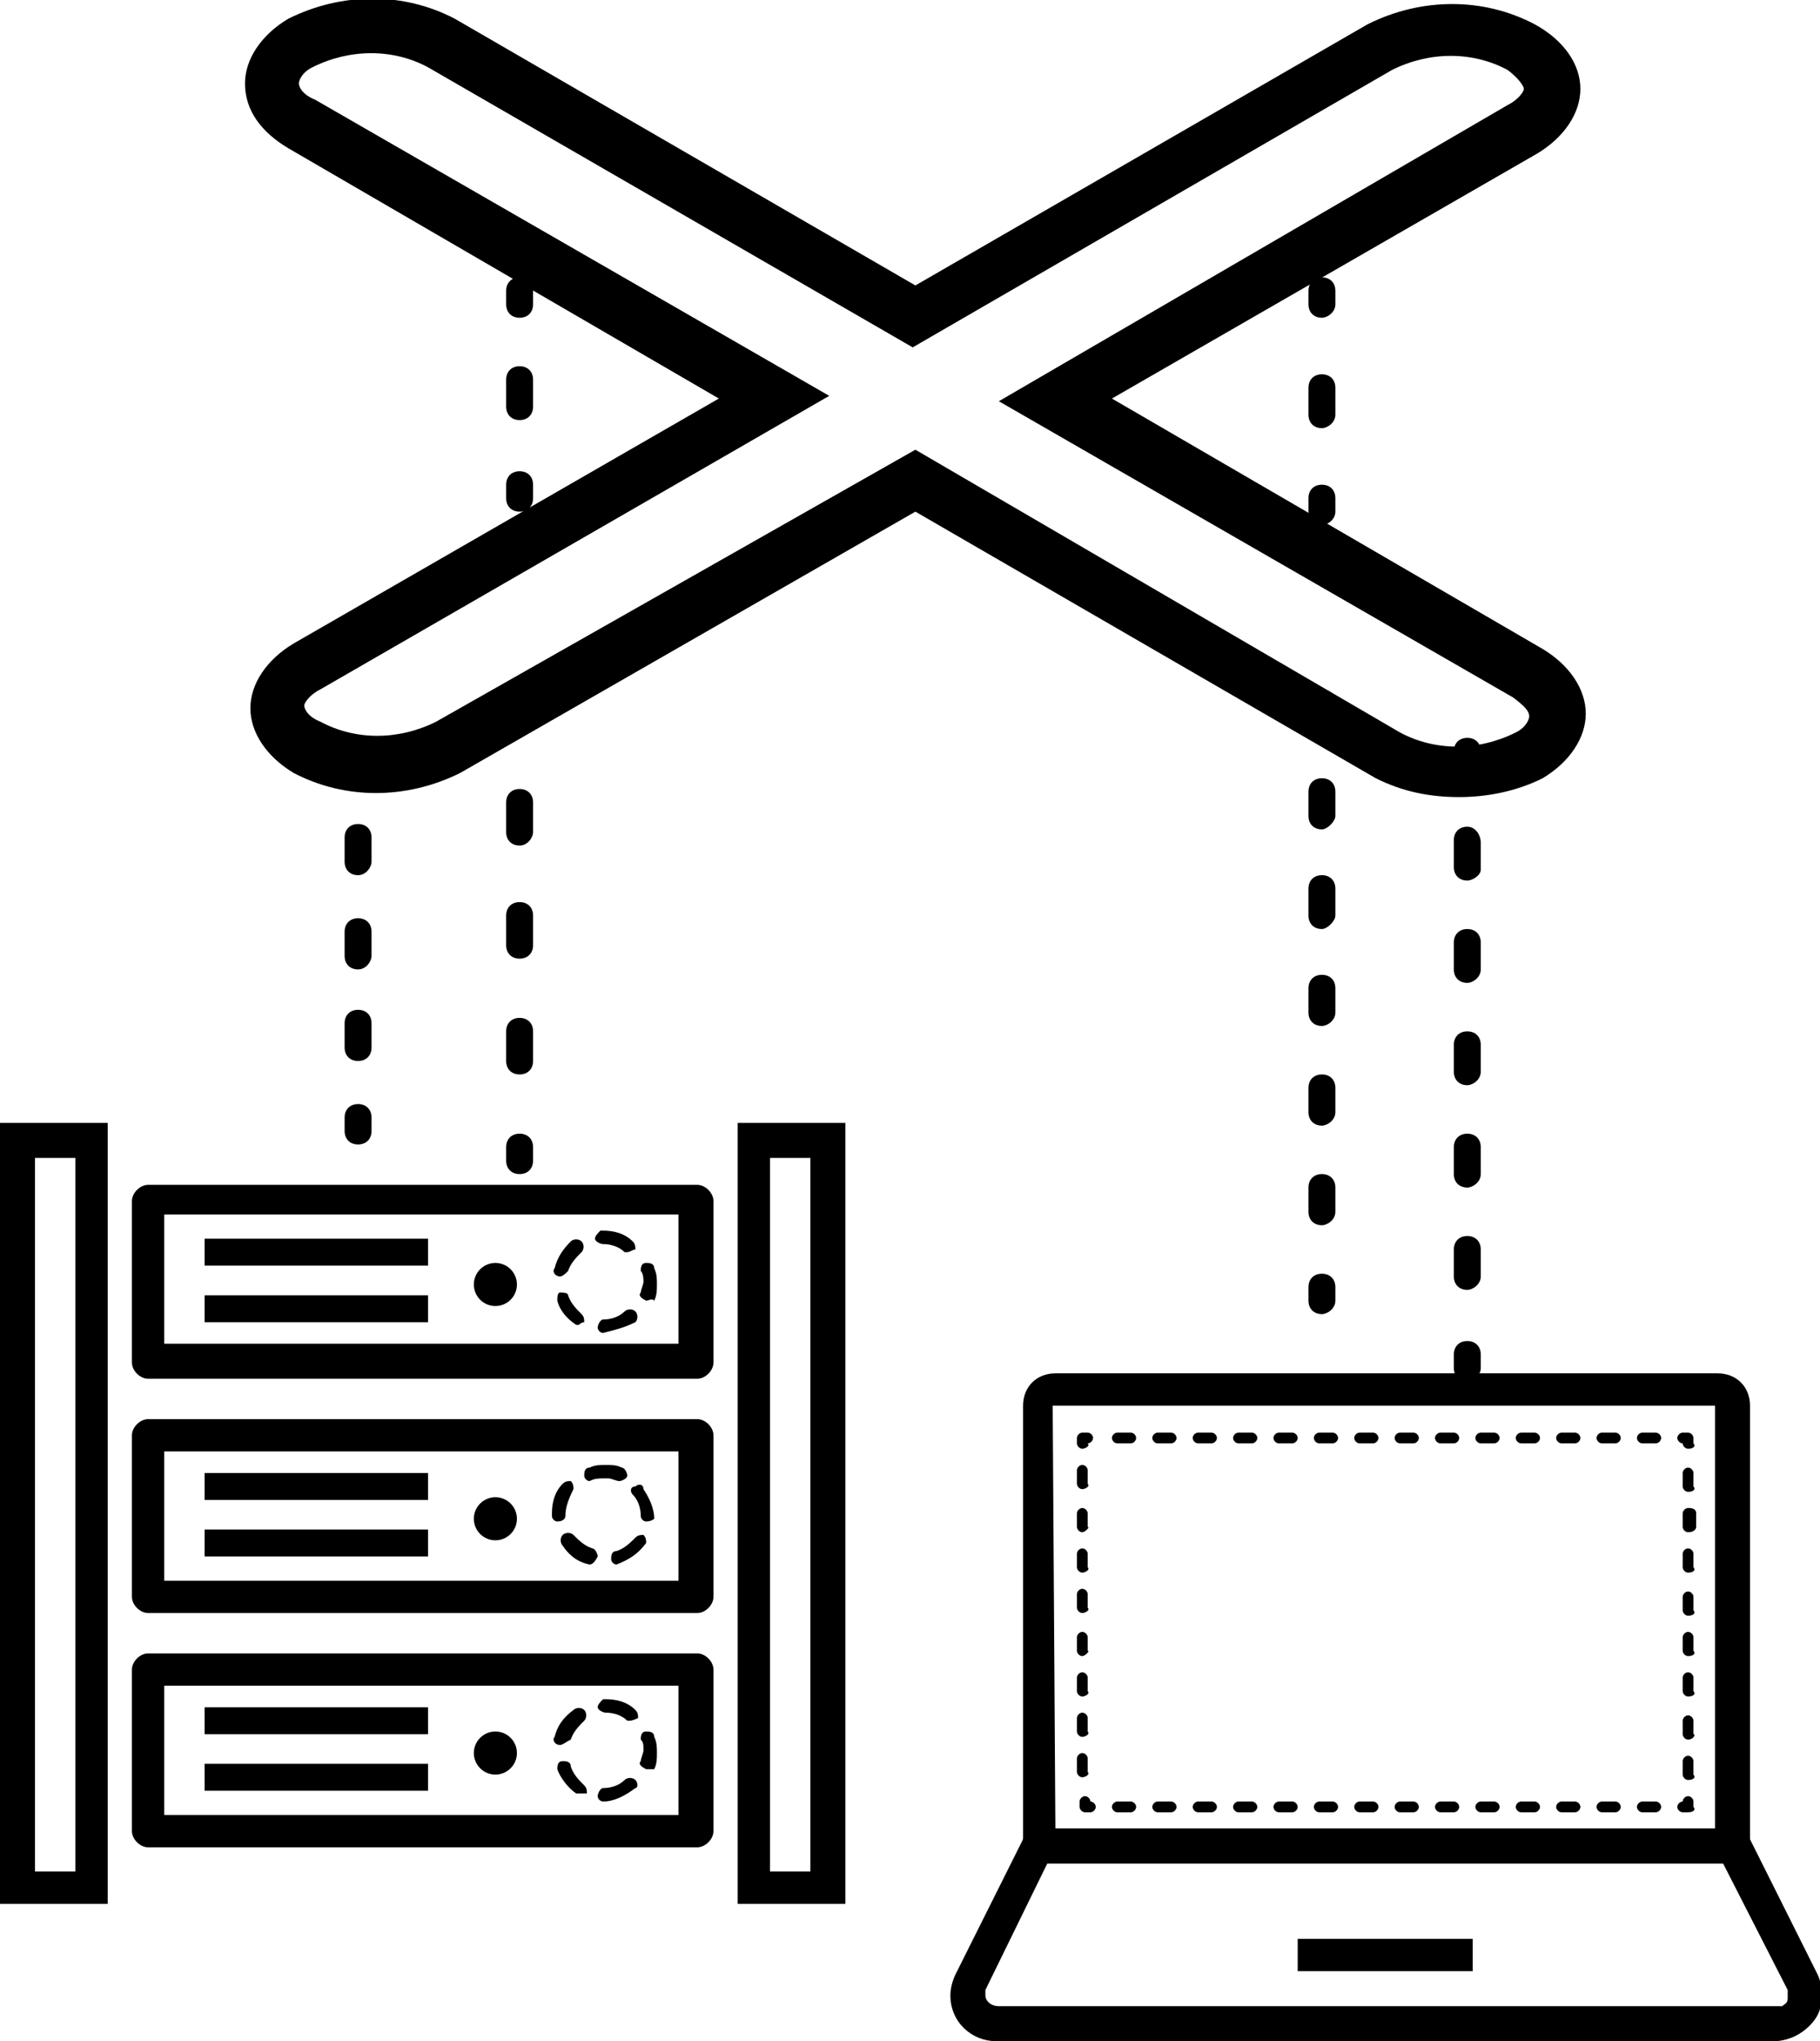
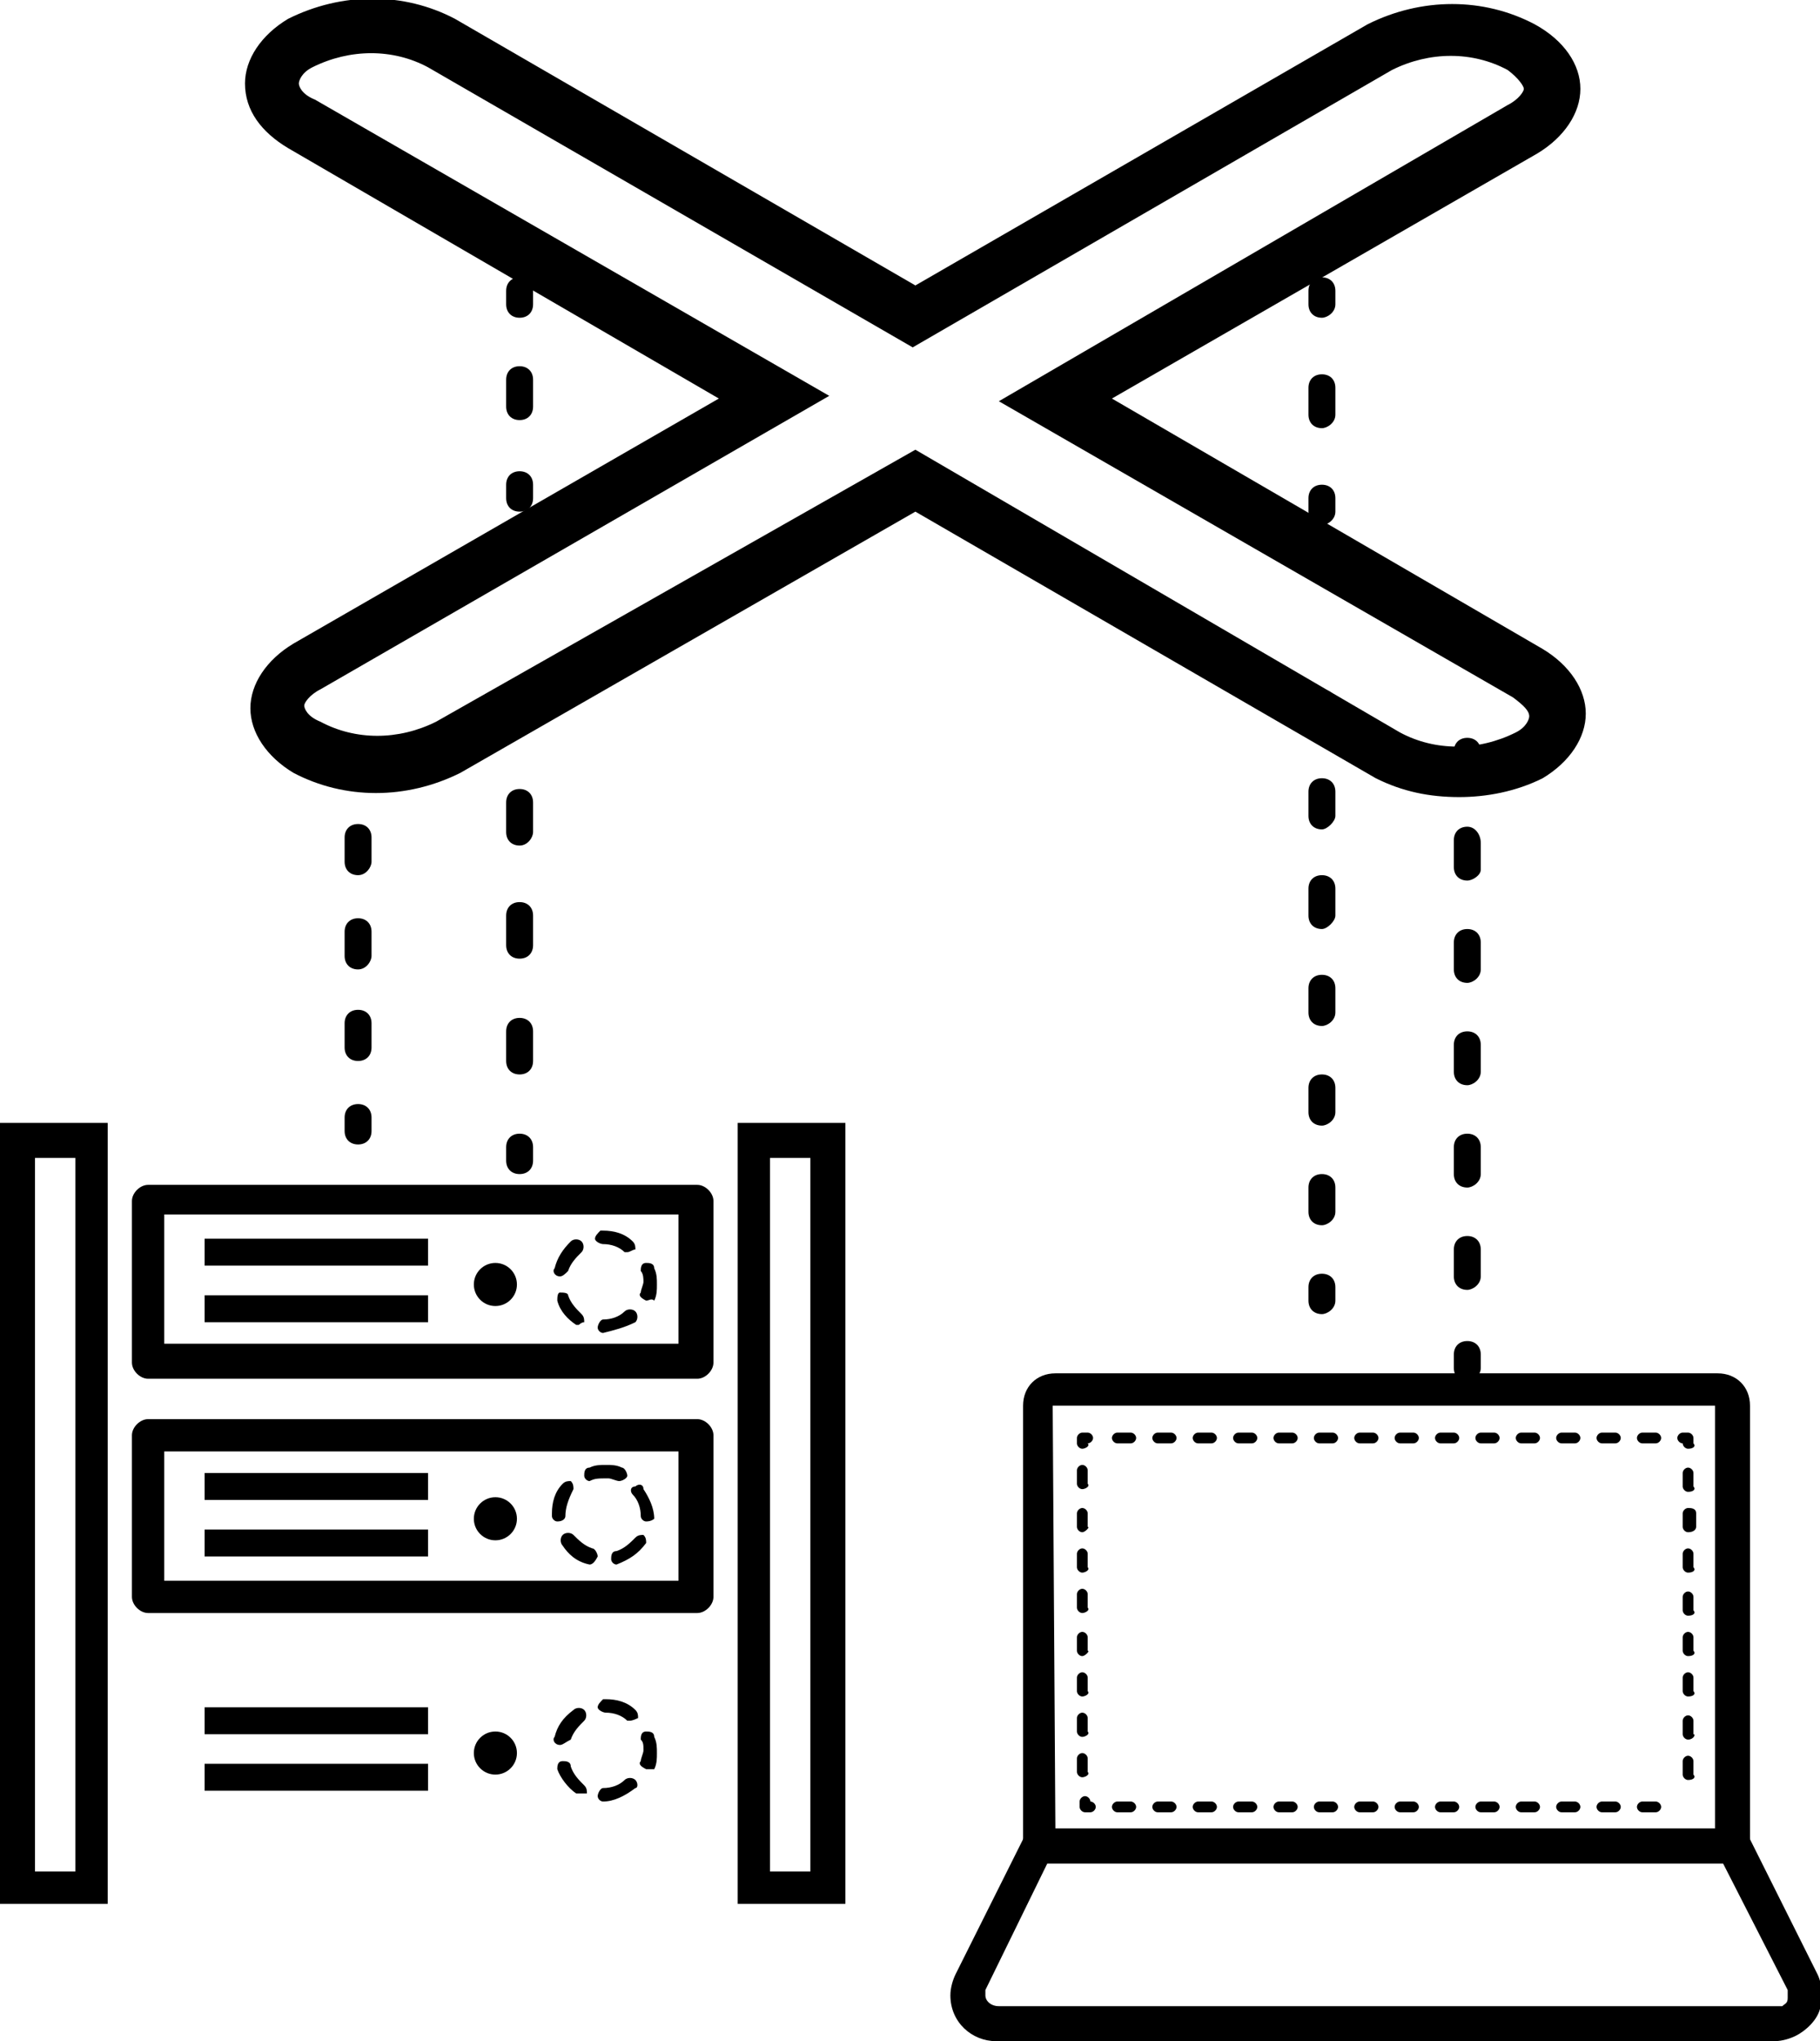
<svg xmlns="http://www.w3.org/2000/svg" version="1.1" id="Layer_2_1_" x="0px" y="0px" viewBox="0 0 67.6 75.8" style="enable-background:new 0 0 67.6 75.8;" xml:space="preserve">
  <title>Icon_library</title>
  <g>
    <path d="M65,69.2h-27v-17c0-0.7,0.5-1.2,1.2-1.2h24.6c0.7,0,1.2,0.5,1.2,1.2V69.2z M39.2,67.9h24.5V52.2l-24.6,0L39.2,67.9z" />
  </g>
  <g>
    <path d="M37,75.8c-0.9,0-1.7-0.7-1.7-1.7c0-0.3,0.1-0.6,0.2-0.8l2.7-5.4h26.6l2.7,5.4c0.2,0.4,0.2,0.9,0.1,1.3   c-0.1,0.4-0.5,0.8-0.9,1c-0.2,0.1-0.5,0.2-0.8,0.2L37,75.8C37,75.8,37,75.8,37,75.8z M38.9,69.2l-2.3,4.7c0,0.1,0,0.1,0,0.2   c0,0.2,0.2,0.4,0.5,0.4h28.9c0,0,0,0,0,0c0.1,0,0.1,0,0.2,0c0.1-0.1,0.2-0.1,0.2-0.3c0-0.1,0-0.2,0-0.3L64,69.2H38.9z" />
  </g>
  <g>
-     <rect x="48.2" y="72" width="6.5" height="1.2" />
-   </g>
+     </g>
  <g>
-     <path d="M62.7,67.3h-0.2c-0.1,0-0.2-0.1-0.2-0.2s0.1-0.2,0.2-0.2c0-0.1,0.1-0.2,0.2-0.2s0.2,0.1,0.2,0.2v0.2   C63,67.2,62.9,67.3,62.7,67.3z" />
-   </g>
+     </g>
  <g>
    <path d="M61.5,67.3H61c-0.1,0-0.2-0.1-0.2-0.2s0.1-0.2,0.2-0.2h0.5c0.1,0,0.2,0.1,0.2,0.2S61.6,67.3,61.5,67.3z M60,67.3h-0.5   c-0.1,0-0.2-0.1-0.2-0.2s0.1-0.2,0.2-0.2H60c0.1,0,0.2,0.1,0.2,0.2S60.1,67.3,60,67.3z M58.5,67.3H58c-0.1,0-0.2-0.1-0.2-0.2   s0.1-0.2,0.2-0.2h0.5c0.1,0,0.2,0.1,0.2,0.2S58.6,67.3,58.5,67.3z M57,67.3h-0.5c-0.1,0-0.2-0.1-0.2-0.2s0.1-0.2,0.2-0.2H57   c0.1,0,0.2,0.1,0.2,0.2S57.1,67.3,57,67.3z M55.5,67.3H55c-0.1,0-0.2-0.1-0.2-0.2s0.1-0.2,0.2-0.2h0.5c0.1,0,0.2,0.1,0.2,0.2   S55.6,67.3,55.5,67.3z M54,67.3h-0.5c-0.1,0-0.2-0.1-0.2-0.2s0.1-0.2,0.2-0.2H54c0.1,0,0.2,0.1,0.2,0.2S54.1,67.3,54,67.3z    M52.5,67.3H52c-0.1,0-0.2-0.1-0.2-0.2s0.1-0.2,0.2-0.2h0.5c0.1,0,0.2,0.1,0.2,0.2S52.6,67.3,52.5,67.3z M51,67.3h-0.5   c-0.1,0-0.2-0.1-0.2-0.2s0.1-0.2,0.2-0.2H51c0.1,0,0.2,0.1,0.2,0.2S51.1,67.3,51,67.3z M49.5,67.3H49c-0.1,0-0.2-0.1-0.2-0.2   s0.1-0.2,0.2-0.2h0.5c0.1,0,0.2,0.1,0.2,0.2S49.6,67.3,49.5,67.3z M48,67.3h-0.5c-0.1,0-0.2-0.1-0.2-0.2s0.1-0.2,0.2-0.2H48   c0.1,0,0.2,0.1,0.2,0.2S48.1,67.3,48,67.3z M46.5,67.3H46c-0.1,0-0.2-0.1-0.2-0.2s0.1-0.2,0.2-0.2h0.5c0.1,0,0.2,0.1,0.2,0.2   S46.6,67.3,46.5,67.3z M45,67.3h-0.5c-0.1,0-0.2-0.1-0.2-0.2s0.1-0.2,0.2-0.2H45c0.1,0,0.2,0.1,0.2,0.2S45.1,67.3,45,67.3z    M43.5,67.3H43c-0.1,0-0.2-0.1-0.2-0.2s0.1-0.2,0.2-0.2h0.5c0.1,0,0.2,0.1,0.2,0.2S43.6,67.3,43.5,67.3z M42,67.3h-0.5   c-0.1,0-0.2-0.1-0.2-0.2s0.1-0.2,0.2-0.2H42c0.1,0,0.2,0.1,0.2,0.2S42.1,67.3,42,67.3z" />
  </g>
  <g>
    <path d="M40.5,67.3h-0.2c-0.1,0-0.2-0.1-0.2-0.2v-0.2c0-0.1,0.1-0.2,0.2-0.2s0.2,0.1,0.2,0.2c0.1,0,0.2,0.1,0.2,0.2   S40.6,67.3,40.5,67.3z" />
  </g>
  <g>
    <path d="M40.2,66c-0.1,0-0.2-0.1-0.2-0.2v-0.5c0-0.1,0.1-0.2,0.2-0.2s0.2,0.1,0.2,0.2v0.5C40.5,65.9,40.3,66,40.2,66z M40.2,64.5   c-0.1,0-0.2-0.1-0.2-0.2v-0.5c0-0.1,0.1-0.2,0.2-0.2s0.2,0.1,0.2,0.2v0.5C40.5,64.4,40.3,64.5,40.2,64.5z M40.2,63   c-0.1,0-0.2-0.1-0.2-0.2v-0.5c0-0.1,0.1-0.2,0.2-0.2s0.2,0.1,0.2,0.2v0.5C40.5,62.9,40.3,63,40.2,63z M40.2,61.5   c-0.1,0-0.2-0.1-0.2-0.2v-0.5c0-0.1,0.1-0.2,0.2-0.2s0.2,0.1,0.2,0.2v0.5C40.5,61.3,40.3,61.5,40.2,61.5z M40.2,59.9   c-0.1,0-0.2-0.1-0.2-0.2v-0.5c0-0.1,0.1-0.2,0.2-0.2s0.2,0.1,0.2,0.2v0.5C40.5,59.8,40.3,59.9,40.2,59.9z M40.2,58.4   c-0.1,0-0.2-0.1-0.2-0.2v-0.5c0-0.1,0.1-0.2,0.2-0.2s0.2,0.1,0.2,0.2v0.5C40.5,58.3,40.3,58.4,40.2,58.4z M40.2,56.9   c-0.1,0-0.2-0.1-0.2-0.2v-0.5c0-0.1,0.1-0.2,0.2-0.2s0.2,0.1,0.2,0.2v0.5C40.5,56.7,40.3,56.9,40.2,56.9z M40.2,55.3   c-0.1,0-0.2-0.1-0.2-0.2v-0.5c0-0.1,0.1-0.2,0.2-0.2s0.2,0.1,0.2,0.2v0.5C40.5,55.2,40.3,55.3,40.2,55.3z" />
  </g>
  <g>
    <path d="M40.2,53.8c-0.1,0-0.2-0.1-0.2-0.2v-0.2c0-0.1,0.1-0.2,0.2-0.2h0.2c0.1,0,0.2,0.1,0.2,0.2s-0.1,0.2-0.2,0.2   C40.5,53.7,40.3,53.8,40.2,53.8z" />
  </g>
  <g>
    <path d="M61.5,53.6H61c-0.1,0-0.2-0.1-0.2-0.2s0.1-0.2,0.2-0.2h0.5c0.1,0,0.2,0.1,0.2,0.2S61.6,53.6,61.5,53.6z M60,53.6h-0.5   c-0.1,0-0.2-0.1-0.2-0.2s0.1-0.2,0.2-0.2H60c0.1,0,0.2,0.1,0.2,0.2S60.1,53.6,60,53.6z M58.5,53.6H58c-0.1,0-0.2-0.1-0.2-0.2   s0.1-0.2,0.2-0.2h0.5c0.1,0,0.2,0.1,0.2,0.2S58.6,53.6,58.5,53.6z M57,53.6h-0.5c-0.1,0-0.2-0.1-0.2-0.2s0.1-0.2,0.2-0.2H57   c0.1,0,0.2,0.1,0.2,0.2S57.1,53.6,57,53.6z M55.5,53.6H55c-0.1,0-0.2-0.1-0.2-0.2s0.1-0.2,0.2-0.2h0.5c0.1,0,0.2,0.1,0.2,0.2   S55.6,53.6,55.5,53.6z M54,53.6h-0.5c-0.1,0-0.2-0.1-0.2-0.2s0.1-0.2,0.2-0.2H54c0.1,0,0.2,0.1,0.2,0.2S54.1,53.6,54,53.6z    M52.5,53.6H52c-0.1,0-0.2-0.1-0.2-0.2s0.1-0.2,0.2-0.2h0.5c0.1,0,0.2,0.1,0.2,0.2S52.6,53.6,52.5,53.6z M51,53.6h-0.5   c-0.1,0-0.2-0.1-0.2-0.2s0.1-0.2,0.2-0.2H51c0.1,0,0.2,0.1,0.2,0.2S51.1,53.6,51,53.6z M49.5,53.6H49c-0.1,0-0.2-0.1-0.2-0.2   s0.1-0.2,0.2-0.2h0.5c0.1,0,0.2,0.1,0.2,0.2S49.6,53.6,49.5,53.6z M48,53.6h-0.5c-0.1,0-0.2-0.1-0.2-0.2s0.1-0.2,0.2-0.2H48   c0.1,0,0.2,0.1,0.2,0.2S48.1,53.6,48,53.6z M46.5,53.6H46c-0.1,0-0.2-0.1-0.2-0.2s0.1-0.2,0.2-0.2h0.5c0.1,0,0.2,0.1,0.2,0.2   S46.6,53.6,46.5,53.6z M45,53.6h-0.5c-0.1,0-0.2-0.1-0.2-0.2s0.1-0.2,0.2-0.2H45c0.1,0,0.2,0.1,0.2,0.2S45.1,53.6,45,53.6z    M43.5,53.6H43c-0.1,0-0.2-0.1-0.2-0.2s0.1-0.2,0.2-0.2h0.5c0.1,0,0.2,0.1,0.2,0.2S43.6,53.6,43.5,53.6z M42,53.6h-0.5   c-0.1,0-0.2-0.1-0.2-0.2s0.1-0.2,0.2-0.2H42c0.1,0,0.2,0.1,0.2,0.2S42.1,53.6,42,53.6z" />
  </g>
  <g>
    <path d="M62.7,53.8c-0.1,0-0.2-0.1-0.2-0.2c-0.1,0-0.2-0.1-0.2-0.2s0.1-0.2,0.2-0.2h0.2c0.1,0,0.2,0.1,0.2,0.2v0.2   C63,53.7,62.9,53.8,62.7,53.8z" />
  </g>
  <g>
    <path d="M62.7,66.1c-0.1,0-0.2-0.1-0.2-0.2v-0.5c0-0.1,0.1-0.2,0.2-0.2s0.2,0.1,0.2,0.2v0.5C63,66,62.9,66.1,62.7,66.1z M62.7,64.6   c-0.1,0-0.2-0.1-0.2-0.2v-0.5c0-0.1,0.1-0.2,0.2-0.2s0.2,0.1,0.2,0.2v0.5C63,64.4,62.9,64.6,62.7,64.6z M62.7,63   c-0.1,0-0.2-0.1-0.2-0.2v-0.5c0-0.1,0.1-0.2,0.2-0.2s0.2,0.1,0.2,0.2v0.5C63,62.9,62.9,63,62.7,63z M62.7,61.5   c-0.1,0-0.2-0.1-0.2-0.2v-0.5c0-0.1,0.1-0.2,0.2-0.2s0.2,0.1,0.2,0.2v0.5C63,61.4,62.9,61.5,62.7,61.5z M62.7,60   c-0.1,0-0.2-0.1-0.2-0.2v-0.5c0-0.1,0.1-0.2,0.2-0.2s0.2,0.1,0.2,0.2v0.5C63,59.9,62.9,60,62.7,60z M62.7,58.4   c-0.1,0-0.2-0.1-0.2-0.2v-0.5c0-0.1,0.1-0.2,0.2-0.2s0.2,0.1,0.2,0.2v0.5C63,58.3,62.9,58.4,62.7,58.4z M62.7,56.9   c-0.1,0-0.2-0.1-0.2-0.2v-0.5c0-0.1,0.1-0.2,0.2-0.2S63,56,63,56.2v0.5C63,56.8,62.9,56.9,62.7,56.9z M62.7,55.4   c-0.1,0-0.2-0.1-0.2-0.2v-0.5c0-0.1,0.1-0.2,0.2-0.2s0.2,0.1,0.2,0.2v0.5C63,55.3,62.9,55.4,62.7,55.4z" />
  </g>
  <g>
    <path d="M25.9,51.2H5.5c-0.3,0-0.6-0.3-0.6-0.6v-6c0-0.3,0.3-0.6,0.6-0.6h20.4c0.3,0,0.6,0.3,0.6,0.6v6   C26.5,50.9,26.2,51.2,25.9,51.2z M6.1,49.9h19.1v-4.8H6.1V49.9z" />
  </g>
  <g>
    <path d="M22.4,49.5c-0.1,0-0.2-0.1-0.2-0.2c0-0.1,0.1-0.3,0.2-0.3c0.3,0,0.6-0.1,0.8-0.3c0.1-0.1,0.3-0.1,0.4,0   c0.1,0.1,0.1,0.3,0,0.4C23.2,49.3,22.8,49.4,22.4,49.5C22.4,49.5,22.4,49.5,22.4,49.5z M21.5,49.2c0,0-0.1,0-0.1,0   c-0.3-0.2-0.6-0.5-0.7-0.9c0-0.1,0-0.3,0.1-0.3c0.1,0,0.3,0,0.3,0.1c0.1,0.3,0.3,0.5,0.5,0.7c0.1,0.1,0.1,0.2,0.1,0.3   C21.6,49.1,21.5,49.2,21.5,49.2z M24,48.3C23.9,48.3,23.9,48.3,24,48.3c-0.2-0.1-0.3-0.2-0.2-0.3c0-0.1,0.1-0.3,0.1-0.4   c0-0.1,0-0.3-0.1-0.4c0-0.1,0-0.3,0.2-0.3c0.1,0,0.3,0,0.3,0.2c0.1,0.2,0.1,0.4,0.1,0.6c0,0.2,0,0.4-0.1,0.6   C24.2,48.2,24.1,48.3,24,48.3z M20.8,47.4C20.8,47.4,20.8,47.4,20.8,47.4c-0.2,0-0.3-0.2-0.2-0.3c0.1-0.4,0.3-0.7,0.6-1   c0.1-0.1,0.3-0.1,0.4,0c0.1,0.1,0.1,0.3,0,0.4c-0.2,0.2-0.4,0.4-0.5,0.7C21,47.3,20.9,47.4,20.8,47.4z M23.3,46.5   c-0.1,0-0.1,0-0.1,0c-0.2-0.2-0.5-0.3-0.8-0.3c-0.1,0-0.3-0.1-0.3-0.2s0.1-0.2,0.2-0.3c0,0,0.1,0,0.1,0c0,0,0,0,0,0   c0.4,0,0.8,0.1,1.1,0.4c0.1,0.1,0.1,0.2,0.1,0.3C23.5,46.4,23.4,46.5,23.3,46.5z" />
  </g>
  <g>
    <circle cx="18.4" cy="47.7" r="0.8" />
  </g>
  <g>
    <rect x="7.6" y="46" width="8.3" height="1" />
  </g>
  <g>
    <rect x="7.6" y="48.1" width="8.3" height="1" />
  </g>
  <g>
    <path d="M25.9,59.9H5.5c-0.3,0-0.6-0.3-0.6-0.6v-6c0-0.3,0.3-0.6,0.6-0.6h20.4c0.3,0,0.6,0.3,0.6,0.6v6   C26.5,59.6,26.2,59.9,25.9,59.9z M6.1,58.7h19.1v-4.8H6.1V58.7z" />
  </g>
  <g>
    <path d="M21.9,58.1C21.9,58.1,21.9,58.1,21.9,58.1c-0.5-0.1-0.8-0.4-1-0.7c-0.1-0.1-0.1-0.3,0-0.4c0.1-0.1,0.3-0.1,0.4,0   c0.2,0.2,0.4,0.4,0.7,0.5c0.1,0,0.2,0.2,0.2,0.3C22.1,58,22,58.1,21.9,58.1z M22.9,58.1c-0.1,0-0.2-0.1-0.2-0.2   c0-0.1,0-0.3,0.2-0.3c0.3-0.1,0.5-0.3,0.7-0.5c0.1-0.1,0.2-0.1,0.3-0.1c0.1,0.1,0.1,0.2,0.1,0.3C23.7,57.7,23.4,57.9,22.9,58.1   C23,58.1,23,58.1,22.9,58.1z M20.7,56.5c-0.1,0-0.2-0.1-0.2-0.2l0-0.1c0-0.4,0.1-0.8,0.4-1.1c0.1-0.1,0.2-0.1,0.3-0.1   c0.1,0.1,0.1,0.2,0.1,0.3C21.1,55.7,21,56,21,56.3C21,56.4,20.9,56.5,20.7,56.5C20.8,56.5,20.8,56.5,20.7,56.5z M24,56.5   c-0.1,0-0.2-0.1-0.2-0.2c0-0.3-0.1-0.6-0.3-0.8c-0.1-0.1-0.1-0.3,0.1-0.3c0.1-0.1,0.3-0.1,0.3,0.1c0.2,0.3,0.4,0.7,0.4,1.1   C24.3,56.4,24.2,56.5,24,56.5C24.1,56.5,24.1,56.5,24,56.5z M21.9,55c-0.1,0-0.2-0.1-0.2-0.2c0-0.1,0-0.3,0.2-0.3   c0.2-0.1,0.4-0.1,0.6-0.1c0.2,0,0.4,0,0.6,0.1c0.1,0,0.2,0.2,0.2,0.3c0,0.1-0.2,0.2-0.3,0.2c-0.1,0-0.3-0.1-0.4-0.1   C22.2,54.9,22.1,54.9,21.9,55C21.9,55,21.9,55,21.9,55z" />
  </g>
  <g>
    <circle cx="18.4" cy="56.4" r="0.8" />
  </g>
  <g>
    <rect x="7.6" y="54.7" width="8.3" height="1" />
  </g>
  <g>
    <rect x="7.6" y="56.8" width="8.3" height="1" />
  </g>
  <g>
-     <path d="M25.9,68.6H5.5c-0.3,0-0.6-0.3-0.6-0.6v-6c0-0.3,0.3-0.6,0.6-0.6h20.4c0.3,0,0.6,0.3,0.6,0.6v6   C26.5,68.3,26.2,68.6,25.9,68.6z M6.1,67.4h19.1v-4.8H6.1V67.4z" />
-   </g>
+     </g>
  <g>
    <path d="M22.4,66.9c-0.1,0-0.2-0.1-0.2-0.2c0-0.1,0.1-0.3,0.2-0.3c0.3,0,0.6-0.1,0.8-0.3c0.1-0.1,0.3-0.1,0.4,0   c0.1,0.1,0.1,0.3,0,0.3C23.2,66.7,22.8,66.9,22.4,66.9C22.4,66.9,22.4,66.9,22.4,66.9z M21.5,66.6c0,0-0.1,0-0.1,0   c-0.3-0.2-0.6-0.6-0.7-0.9c0-0.1,0-0.3,0.2-0.3c0.1,0,0.3,0,0.3,0.2c0.1,0.3,0.3,0.5,0.5,0.7c0.1,0.1,0.1,0.2,0.1,0.3   C21.6,66.6,21.5,66.6,21.5,66.6z M24,65.7C24,65.7,23.9,65.7,24,65.7c-0.2-0.1-0.3-0.2-0.2-0.3c0-0.1,0.1-0.3,0.1-0.4   c0-0.2,0-0.3-0.1-0.4c0-0.1,0-0.3,0.2-0.3c0.1,0,0.3,0,0.3,0.2c0.1,0.2,0.1,0.4,0.1,0.6c0,0.2,0,0.4-0.1,0.6   C24.2,65.7,24.1,65.7,24,65.7z M20.8,64.8C20.8,64.8,20.8,64.8,20.8,64.8c-0.2,0-0.3-0.2-0.2-0.3c0.1-0.4,0.3-0.7,0.7-1   c0.1-0.1,0.3-0.1,0.4,0c0.1,0.1,0.1,0.3,0,0.4c-0.2,0.2-0.4,0.4-0.5,0.7C21,64.7,20.9,64.8,20.8,64.8z M23.4,63.9   c-0.1,0-0.1,0-0.1,0c-0.2-0.2-0.5-0.3-0.8-0.3c-0.1,0-0.3-0.1-0.3-0.2s0.1-0.2,0.2-0.3c0,0,0.1,0,0.1,0c0,0,0,0,0,0   c0.4,0,0.8,0.1,1.1,0.4c0.1,0.1,0.1,0.2,0.1,0.3C23.5,63.9,23.4,63.9,23.4,63.9z" />
  </g>
  <g>
    <circle cx="18.4" cy="65.1" r="0.8" />
  </g>
  <g>
    <rect x="7.6" y="63.4" width="8.3" height="1" />
  </g>
  <g>
    <rect x="7.6" y="65.5" width="8.3" height="1" />
  </g>
  <g>
    <path d="M4,70.7H0v-29h4V70.7z M1.3,69.5h1.5V43H1.3V69.5z" />
  </g>
  <g>
    <path d="M31.4,70.7h-4v-29h4V70.7z M28.6,69.5h1.5V43h-1.5V69.5z" />
  </g>
  <g>
    <path d="M54.2,29.6c-1.1,0-2.1-0.2-3.1-0.7L34,19l-16.9,9.7c-2,1-4.3,1-6.2,0c-1-0.6-1.6-1.5-1.6-2.4c0-0.9,0.6-1.8,1.6-2.4   l15.8-9.1L10.7,5.5c-1-0.6-1.6-1.4-1.6-2.4c0-0.9,0.6-1.8,1.6-2.4c2-1,4.3-1,6.2,0l17.1,9.9l16.8-9.7c2-1,4.3-1,6.2,0   c1.1,0.6,1.7,1.5,1.7,2.4c0,0.9-0.6,1.8-1.6,2.4l-15.8,9.1l16,9.3c1,0.6,1.6,1.5,1.6,2.4c0,0.9-0.6,1.8-1.6,2.4   C56.3,29.4,55.2,29.6,54.2,29.6z M34,16.7l18,10.5c1.3,0.7,2.9,0.7,4.3,0c0.4-0.2,0.5-0.5,0.5-0.6c0-0.2-0.2-0.4-0.6-0.7l-19.1-11   L56,3.9c0.4-0.2,0.6-0.5,0.6-0.6c0-0.1-0.2-0.4-0.6-0.7c-1.3-0.7-2.9-0.7-4.3,0L33.9,12.9L15.9,2.5c-1.3-0.7-2.9-0.7-4.3,0   c-0.4,0.2-0.5,0.5-0.5,0.6c0,0.1,0.1,0.4,0.6,0.6l19.1,11L11.9,25.6c-0.4,0.2-0.6,0.5-0.6,0.6c0,0.1,0.1,0.4,0.6,0.6   c1.3,0.7,2.9,0.7,4.3,0L34,16.7z" />
  </g>
  <g id="_Group_">
    <g>
      <path d="M54.5,28.9c-0.3,0-0.5-0.2-0.5-0.5v-0.5c0-0.3,0.2-0.5,0.5-0.5s0.5,0.2,0.5,0.5v0.5C55,28.7,54.7,28.9,54.5,28.9z" />
    </g>
    <g>
      <path d="M54.5,47.9c-0.3,0-0.5-0.2-0.5-0.5v-1c0-0.3,0.2-0.5,0.5-0.5s0.5,0.2,0.5,0.5v1C55,47.7,54.7,47.9,54.5,47.9z M54.5,44.1    c-0.3,0-0.5-0.2-0.5-0.5v-1c0-0.3,0.2-0.5,0.5-0.5s0.5,0.2,0.5,0.5v1C55,43.9,54.7,44.1,54.5,44.1z M54.5,40.3    c-0.3,0-0.5-0.2-0.5-0.5v-1c0-0.3,0.2-0.5,0.5-0.5s0.5,0.2,0.5,0.5v1C55,40.1,54.7,40.3,54.5,40.3z M54.5,36.5    c-0.3,0-0.5-0.2-0.5-0.5v-1c0-0.3,0.2-0.5,0.5-0.5s0.5,0.2,0.5,0.5v1C55,36.3,54.7,36.5,54.5,36.5z M54.5,32.7    c-0.3,0-0.5-0.2-0.5-0.5v-1c0-0.3,0.2-0.5,0.5-0.5S55,31,55,31.3v1C55,32.5,54.7,32.7,54.5,32.7z" />
    </g>
    <g>
      <path d="M54.5,51.3c-0.3,0-0.5-0.2-0.5-0.5v-0.5c0-0.3,0.2-0.5,0.5-0.5S55,50,55,50.3v0.5C55,51.1,54.7,51.3,54.5,51.3z" />
    </g>
  </g>
  <g id="_Group_2">
    <g>
      <path d="M13.3,29c-0.3,0-0.5-0.2-0.5-0.5V28c0-0.3,0.2-0.5,0.5-0.5s0.5,0.2,0.5,0.5v0.5C13.8,28.8,13.6,29,13.3,29z" />
    </g>
    <g>
      <path d="M13.3,39.4c-0.3,0-0.5-0.2-0.5-0.5v-0.9c0-0.3,0.2-0.5,0.5-0.5s0.5,0.2,0.5,0.5v0.9C13.8,39.2,13.6,39.4,13.3,39.4z     M13.3,36c-0.3,0-0.5-0.2-0.5-0.5v-0.9c0-0.3,0.2-0.5,0.5-0.5s0.5,0.2,0.5,0.5v0.9C13.8,35.7,13.6,36,13.3,36z M13.3,32.5    c-0.3,0-0.5-0.2-0.5-0.5v-0.9c0-0.3,0.2-0.5,0.5-0.5s0.5,0.2,0.5,0.5V32C13.8,32.2,13.6,32.5,13.3,32.5z" />
    </g>
    <g>
      <path d="M13.3,42.5c-0.3,0-0.5-0.2-0.5-0.5v-0.5c0-0.3,0.2-0.5,0.5-0.5s0.5,0.2,0.5,0.5V42C13.8,42.3,13.6,42.5,13.3,42.5z" />
    </g>
  </g>
  <g id="_Group_3">
    <g>
      <path d="M49.1,27.1c-0.3,0-0.5-0.2-0.5-0.5v-0.5c0-0.3,0.2-0.5,0.5-0.5s0.5,0.2,0.5,0.5v0.5C49.6,26.9,49.3,27.1,49.1,27.1z" />
    </g>
    <g>
      <path d="M49.1,45.5c-0.3,0-0.5-0.2-0.5-0.5v-0.9c0-0.3,0.2-0.5,0.5-0.5s0.5,0.2,0.5,0.5V45C49.6,45.3,49.3,45.5,49.1,45.5z     M49.1,41.8c-0.3,0-0.5-0.2-0.5-0.5v-0.9c0-0.3,0.2-0.5,0.5-0.5s0.5,0.2,0.5,0.5v0.9C49.6,41.6,49.3,41.8,49.1,41.8z M49.1,38.1    c-0.3,0-0.5-0.2-0.5-0.5v-0.9c0-0.3,0.2-0.5,0.5-0.5s0.5,0.2,0.5,0.5v0.9C49.6,37.9,49.3,38.1,49.1,38.1z M49.1,34.5    c-0.3,0-0.5-0.2-0.5-0.5V33c0-0.3,0.2-0.5,0.5-0.5s0.5,0.2,0.5,0.5V34C49.6,34.2,49.3,34.5,49.1,34.5z M49.1,30.8    c-0.3,0-0.5-0.2-0.5-0.5v-0.9c0-0.3,0.2-0.5,0.5-0.5s0.5,0.2,0.5,0.5v0.9C49.6,30.5,49.3,30.8,49.1,30.8z" />
    </g>
    <g>
      <path d="M49.1,48.8c-0.3,0-0.5-0.2-0.5-0.5v-0.5c0-0.3,0.2-0.5,0.5-0.5s0.5,0.2,0.5,0.5v0.5C49.6,48.6,49.3,48.8,49.1,48.8z" />
    </g>
  </g>
  <g id="_Group_4">
    <g>
      <path d="M19.3,27.1c-0.3,0-0.5-0.2-0.5-0.5v-0.5c0-0.3,0.2-0.5,0.5-0.5s0.5,0.2,0.5,0.5v0.5C19.8,26.9,19.6,27.1,19.3,27.1z" />
    </g>
    <g>
      <path d="M19.3,39.9c-0.3,0-0.5-0.2-0.5-0.5v-1.1c0-0.3,0.2-0.5,0.5-0.5s0.5,0.2,0.5,0.5v1.1C19.8,39.7,19.6,39.9,19.3,39.9z     M19.3,35.6c-0.3,0-0.5-0.2-0.5-0.5v-1.1c0-0.3,0.2-0.5,0.5-0.5s0.5,0.2,0.5,0.5v1.1C19.8,35.4,19.6,35.6,19.3,35.6z M19.3,31.4    c-0.3,0-0.5-0.2-0.5-0.5v-1.1c0-0.3,0.2-0.5,0.5-0.5s0.5,0.2,0.5,0.5v1.1C19.8,31.1,19.6,31.4,19.3,31.4z" />
    </g>
    <g>
      <path d="M19.3,43.6c-0.3,0-0.5-0.2-0.5-0.5v-0.5c0-0.3,0.2-0.5,0.5-0.5s0.5,0.2,0.5,0.5v0.5C19.8,43.4,19.6,43.6,19.3,43.6z" />
    </g>
  </g>
  <g id="_Group_5">
    <g>
      <path d="M49.1,11.8c-0.3,0-0.5-0.2-0.5-0.5v-0.5c0-0.3,0.2-0.5,0.5-0.5s0.5,0.2,0.5,0.5v0.5C49.6,11.6,49.3,11.8,49.1,11.8z" />
    </g>
    <g>
      <path d="M49.1,15.9c-0.3,0-0.5-0.2-0.5-0.5v-1c0-0.3,0.2-0.5,0.5-0.5s0.5,0.2,0.5,0.5v1C49.6,15.7,49.3,15.9,49.1,15.9z" />
    </g>
    <g>
      <path d="M49.1,19.5c-0.3,0-0.5-0.2-0.5-0.5v-0.5c0-0.3,0.2-0.5,0.5-0.5s0.5,0.2,0.5,0.5V19C49.6,19.3,49.3,19.5,49.1,19.5z" />
    </g>
  </g>
  <g id="_Group_6">
    <g>
      <path d="M19.3,11.8c-0.3,0-0.5-0.2-0.5-0.5v-0.5c0-0.3,0.2-0.5,0.5-0.5s0.5,0.2,0.5,0.5v0.5C19.8,11.6,19.6,11.8,19.3,11.8z" />
    </g>
    <g>
      <path d="M19.3,15.6c-0.3,0-0.5-0.2-0.5-0.5v-1c0-0.3,0.2-0.5,0.5-0.5s0.5,0.2,0.5,0.5v1C19.8,15.4,19.6,15.6,19.3,15.6z" />
    </g>
    <g>
      <path d="M19.3,19c-0.3,0-0.5-0.2-0.5-0.5V18c0-0.3,0.2-0.5,0.5-0.5s0.5,0.2,0.5,0.5v0.5C19.8,18.8,19.6,19,19.3,19z" />
    </g>
  </g>
</svg>